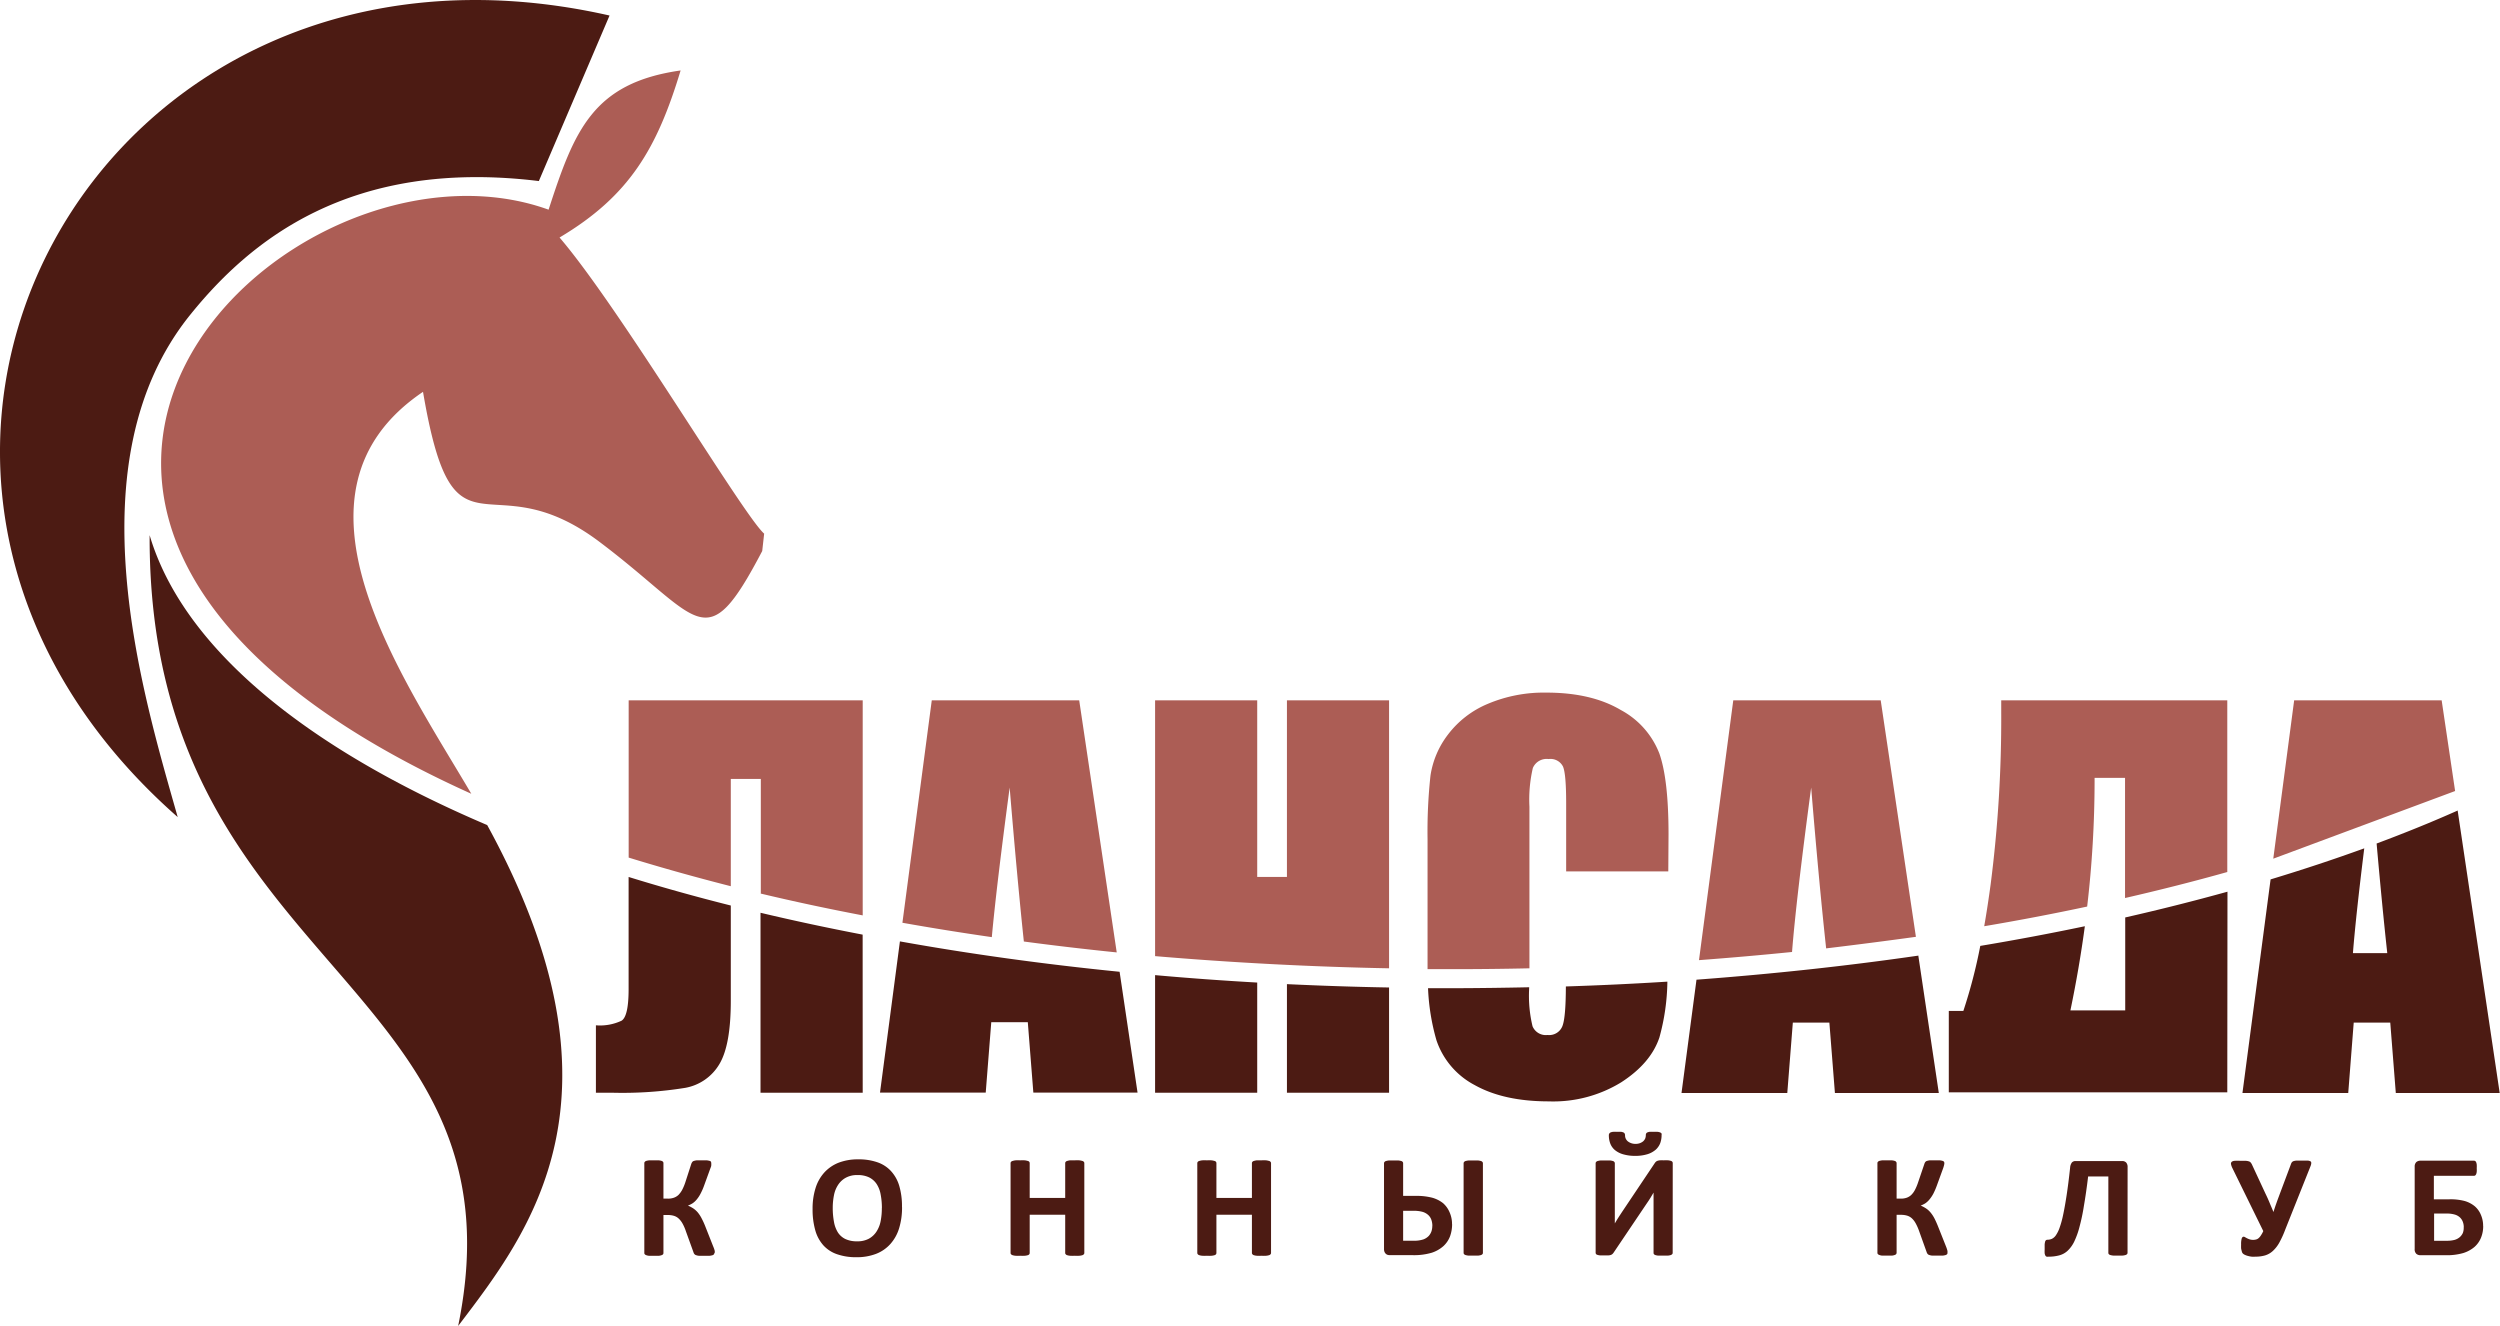
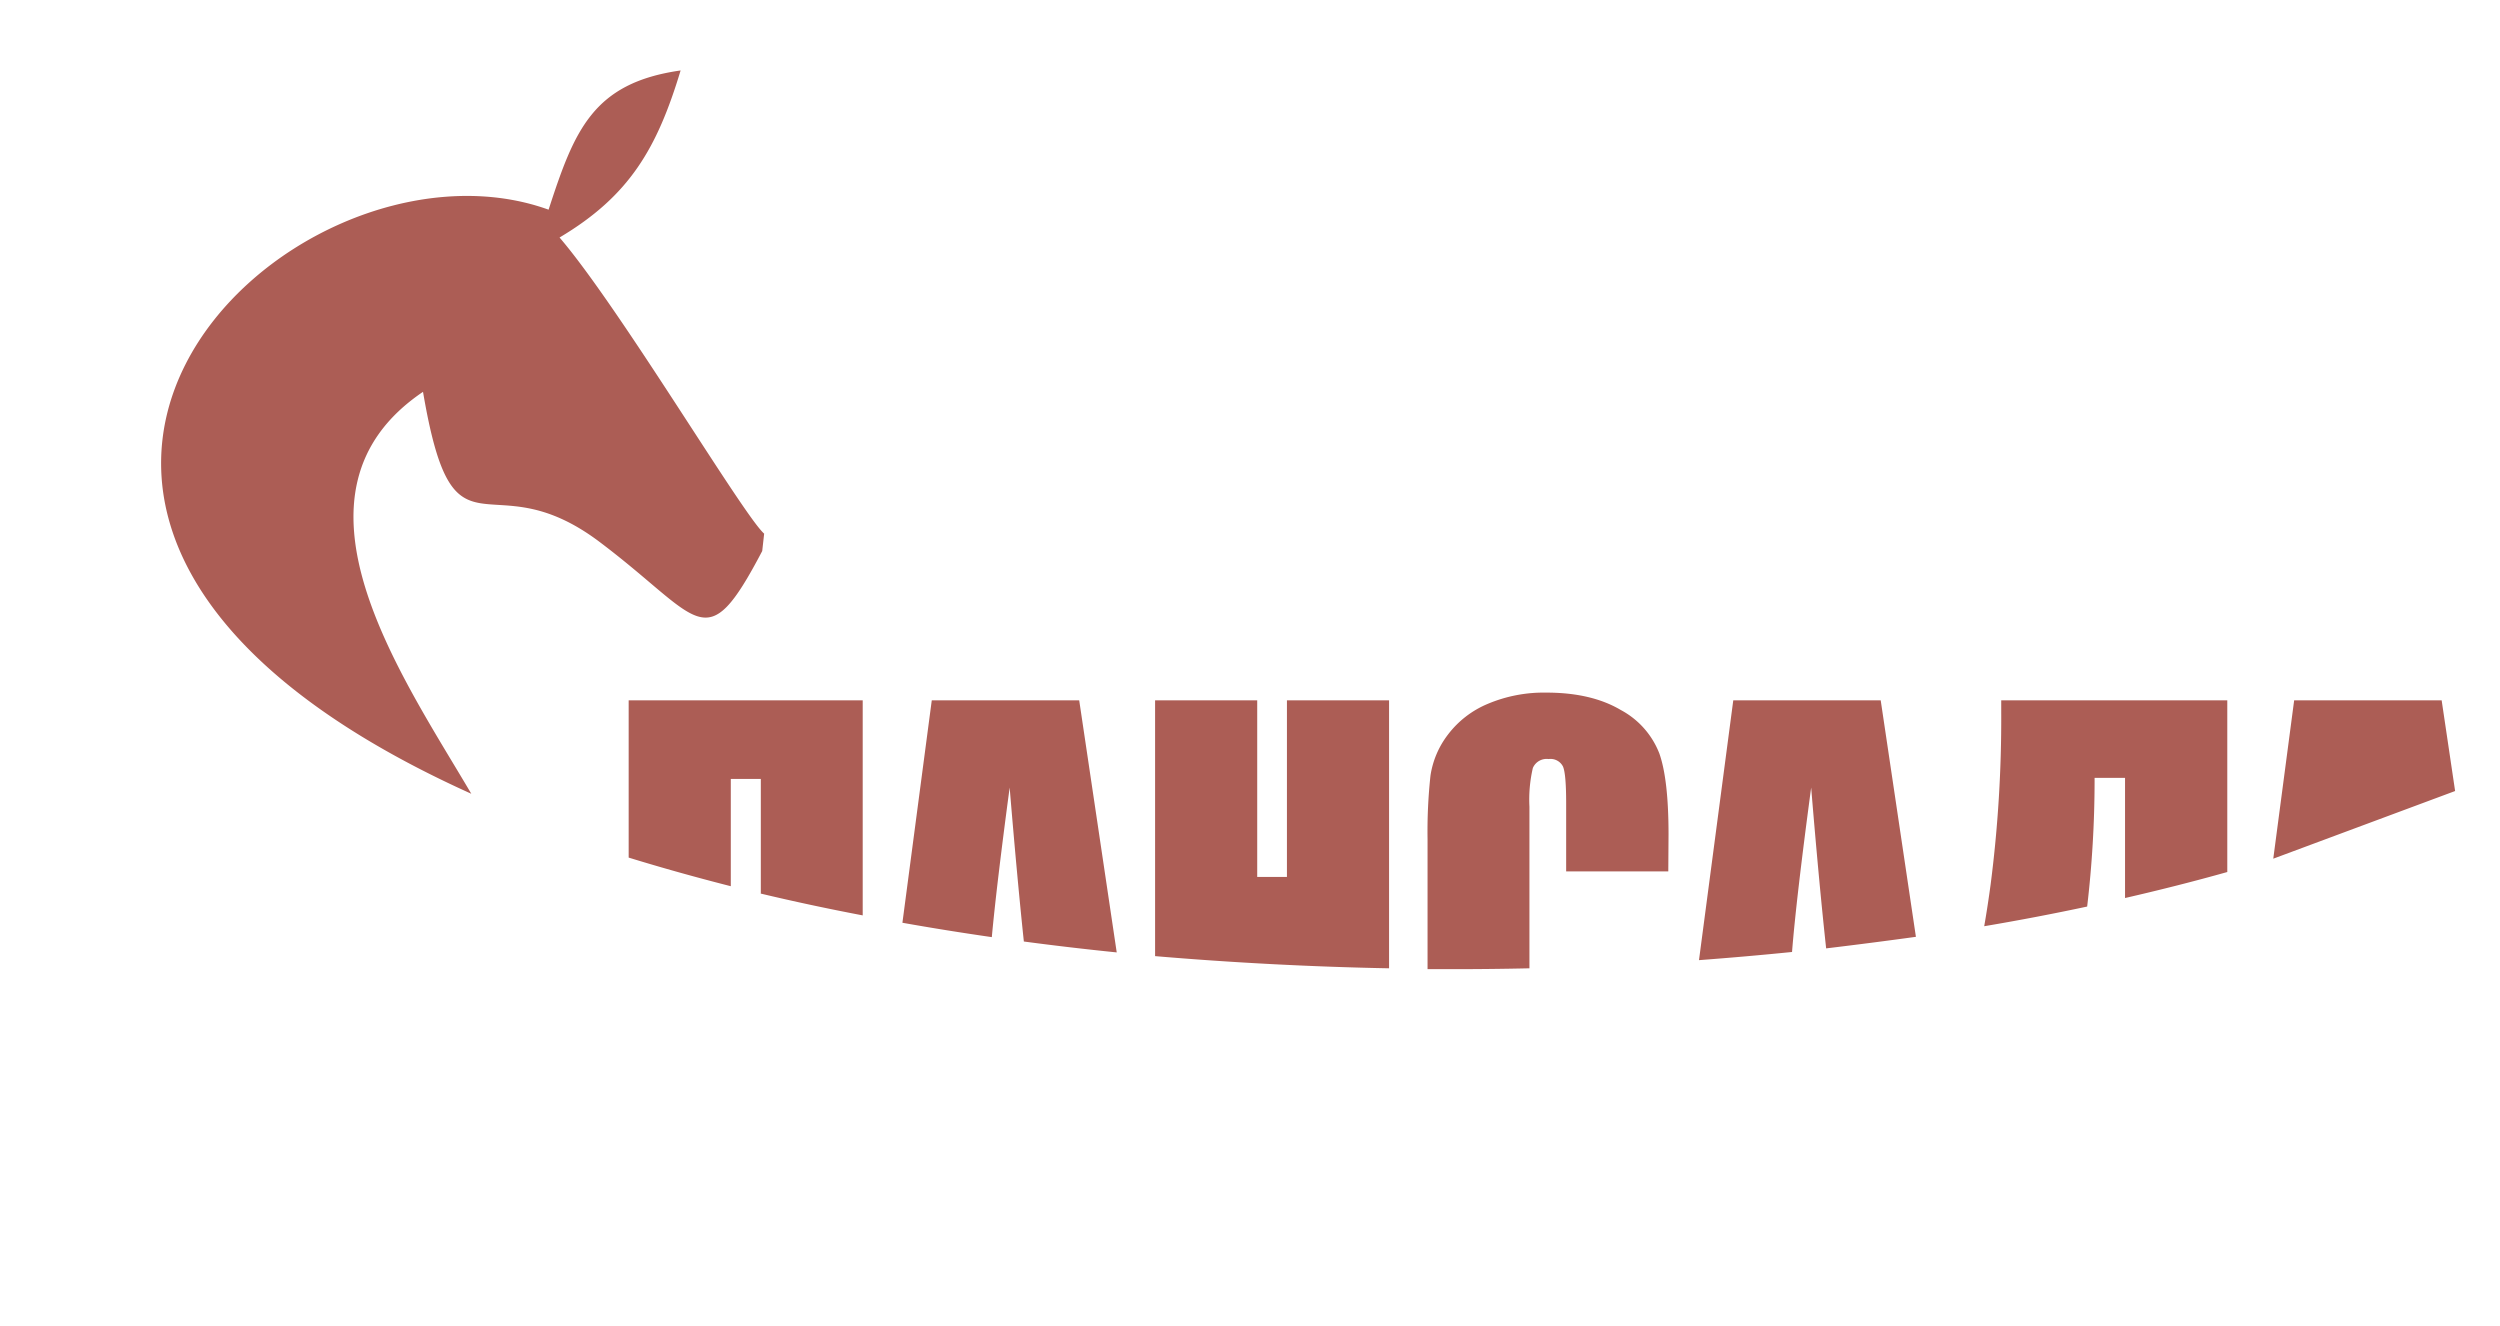
<svg xmlns="http://www.w3.org/2000/svg" viewBox="0 0 410.51 217.73">
  <defs>
    <style> .cls-1 { fill: #ac5d55; } .cls-1, .cls-2 { fill-rule: evenodd; } .cls-2 { fill: #4c1b13; } </style>
  </defs>
  <g id="Слой_2" data-name="Слой 2">
    <g id="Слой_1-2" data-name="Слой 1">
      <path class="cls-1" d="M228.09,115v44c-12.68-.24-25.71-.92-38.42-2V115h16.77V144h4.88V115Zm45.85,28.09H257.17V131.94c0-3.26-.17-5.28-.53-6.09a2.29,2.29,0,0,0-2.35-1.21,2.45,2.45,0,0,0-2.59,1.47,22.81,22.81,0,0,0-.56,6.36V159q-6.24.14-12.57.14c-1.39,0-2.78,0-4.16,0,0-.81,0-1.66,0-2.55v-18.8a85,85,0,0,1,.48-10.43,14.62,14.62,0,0,1,2.85-6.71,15.85,15.85,0,0,1,6.55-5.07,23.63,23.63,0,0,1,9.65-1.85q7.38,0,12.21,2.86a13.71,13.71,0,0,1,6.32,7.13q1.51,4.27,1.51,13.28ZM308.82,115l5.78,38.83q-7.25,1-14.74,1.9-1.17-10.75-2.46-26.41-2.47,18.45-3.14,27-7.54.76-15.28,1.34L284.61,115Zm17,37.06c.38-2.16.73-4.47,1.06-6.91A213.33,213.33,0,0,0,328.61,117v-2h37.12l0,28.19c-5.41,1.52-11,2.94-16.79,4.27V127.73h-5v.48a178.49,178.49,0,0,1-1.22,20.65Q334.5,150.62,325.81,152.09ZM400.93,115l2.21,14.89L373.28,141l3.43-26Zm-276,31.69V127.9H120v17.62q-8.67-2.21-16.77-4.7V115h38.43v35.31Q133,148.66,124.88,146.72ZM177.21,115l6.16,41.39q-7.74-.79-15.25-1.79-1.1-10.44-2.33-25.28-2.14,16-2.93,24.56-7.49-1.08-14.68-2.36L153,115Zm-51.73-27.4-.32,2.88c-9.44,18-9.93,11.11-26.81-1.57C80,75.17,74.52,94.12,69.46,64.34c-24.58,16.62-3.53,46.5,7.93,66C-22.16,85.46,47.6,19.08,90.08,34.43c4.23-13,7.25-20.81,21.68-22.86C107.91,24.3,103.42,32.14,91.88,39,101.77,50.52,122.07,84.67,125.48,87.63Z" />
-       <path class="cls-2" d="M206.44,161.34v18.09H189.67V160.12Q197.94,160.86,206.44,161.34Zm21.65.81v17.28H211.32V161.6C216.85,161.86,222.45,162.05,228.09,162.15Zm23,0v.24a21.31,21.31,0,0,0,.56,6.13,2.36,2.36,0,0,0,2.47,1.43,2.33,2.33,0,0,0,2.43-1.45q.56-1.4.57-6.52,8.43-.27,16.67-.79a36,36,0,0,1-1.31,9.17c-.94,2.8-3,5.24-6.24,7.34a21.3,21.3,0,0,1-11.92,3.15c-4.89,0-8.94-.88-12.12-2.65a13,13,0,0,1-6.33-7.39,36,36,0,0,1-1.38-8.54c1.34,0,2.68,0,4,0Q244.9,162.25,251.14,162.11Zm63.91-5.2,3.36,22.52H301.3l-.91-11.56h-6l-.91,11.56H276.11l2.46-18.6C291.14,159.93,303.33,158.61,315.05,156.91Zm50.73,22.42H320V166h2.39a85.12,85.12,0,0,0,2.78-10.68q8.79-1.47,17.17-3.23-.92,6.85-2.37,13.82h9V150.65c5.77-1.31,11.38-2.73,16.79-4.23Zm37.83-46.26,6.9,46.36H393.4l-.91-11.56h-6l-.9,11.56H368.22l4.62-35.07q8-2.42,15.38-5.1-1.38,11.13-1.86,17.21H392q-.84-7.69-1.75-18c1.12-.42,2.23-.84,3.33-1.27Q398.79,135.22,403.61,133.07ZM120,148.69v15.67q0,7.2-1.85,10.33a8.18,8.18,0,0,1-5.64,3.94,64.53,64.53,0,0,1-12,.8H97.85V168.36a8.31,8.31,0,0,0,4.22-.76c.77-.5,1.15-2.23,1.15-5.17V144Q111.32,146.51,120,148.69Zm21.66,30.74H124.88V149.88q8.16,1.94,16.77,3.59Zm262.9,22.08a2.43,2.43,0,0,0-.17-.92,1.88,1.88,0,0,0-.49-.71,2.11,2.11,0,0,0-.84-.45,4.67,4.67,0,0,0-1.37-.16h-2v4.47h2.07a4.9,4.9,0,0,0,1.27-.14,2.22,2.22,0,0,0,.84-.43,2,2,0,0,0,.54-.71A2.4,2.4,0,0,0,404.55,201.51Zm3.19-.2a5,5,0,0,1-.36,1.93,4.07,4.07,0,0,1-1.08,1.52,5.28,5.28,0,0,1-1.85,1,9.65,9.65,0,0,1-2.89.35h-4.1a1,1,0,0,1-.7-.23,1,1,0,0,1-.27-.8v-13.5a1,1,0,0,1,.27-.76,1,1,0,0,1,.67-.23h8.79a.37.37,0,0,1,.21.06.46.46,0,0,1,.16.21,1.52,1.52,0,0,1,.09.38,4.91,4.91,0,0,1,0,.59,4.73,4.73,0,0,1,0,.58,1.63,1.63,0,0,1-.09.38.66.66,0,0,1-.16.22.36.36,0,0,1-.2.06h-6.59v3.86h2.58a9.06,9.06,0,0,1,2.48.28,4.62,4.62,0,0,1,1.65.86,3.71,3.71,0,0,1,1,1.38A4.52,4.52,0,0,1,407.74,201.31Zm-32.48.53a16.07,16.07,0,0,1-1,2.21,5.38,5.38,0,0,1-1.09,1.39,3.28,3.28,0,0,1-1.27.71,5.75,5.75,0,0,1-1.57.2,4.26,4.26,0,0,1-.63,0,4.72,4.72,0,0,1-.59-.12,2.68,2.68,0,0,1-.48-.17,1.31,1.31,0,0,1-.3-.18.84.84,0,0,1-.15-.18,1.21,1.21,0,0,1-.09-.27A4,4,0,0,1,368,205a6,6,0,0,1,0-.64,3.37,3.37,0,0,1,.1-1c.07-.19.17-.29.32-.29a.45.45,0,0,1,.24.09l.31.17a3.08,3.08,0,0,0,.44.18,1.91,1.91,0,0,0,.57.08,1.78,1.78,0,0,0,.47-.06,1,1,0,0,0,.41-.21,2.05,2.05,0,0,0,.37-.43,4.79,4.79,0,0,0,.41-.74l-5.1-10.4a2.44,2.44,0,0,1-.2-.6.42.42,0,0,1,.11-.37.86.86,0,0,1,.49-.17,7.33,7.33,0,0,1,.92,0q.57,0,.9,0a2.08,2.08,0,0,1,.54.1.62.62,0,0,1,.31.23,1.75,1.75,0,0,1,.22.39L372,196c.25.51.47,1,.68,1.51s.43,1,.63,1.51h0c.16-.53.34-1.05.52-1.56s.37-1,.59-1.6l1.79-4.78a.88.88,0,0,1,.16-.27.69.69,0,0,1,.28-.16,2.21,2.21,0,0,1,.54-.08l.87,0c.36,0,.66,0,.87,0a1.28,1.28,0,0,1,.47.13.33.33,0,0,1,.12.29,1.47,1.47,0,0,1-.11.47Zm-25.92,3.88a.32.32,0,0,1-.08.21.53.53,0,0,1-.25.15,2.27,2.27,0,0,1-.49.09c-.2,0-.45,0-.76,0s-.57,0-.77,0a2.42,2.42,0,0,1-.48-.09.53.53,0,0,1-.25-.15.31.31,0,0,1-.07-.21V193.18h-3.32q-.33,2.74-.69,4.8a32.17,32.17,0,0,1-.74,3.52,13.11,13.11,0,0,1-.87,2.41,5.15,5.15,0,0,1-1.08,1.48,3.23,3.23,0,0,1-1.38.75,6.58,6.58,0,0,1-1.74.21,1,1,0,0,1-.31,0,.37.37,0,0,1-.21-.18,1.23,1.23,0,0,1-.12-.37,5,5,0,0,1,0-.61c0-.34,0-.62,0-.84a2.94,2.94,0,0,1,.08-.48.52.52,0,0,1,.16-.24.48.48,0,0,1,.24-.06,1.78,1.78,0,0,0,.71-.15,1.7,1.7,0,0,0,.66-.59,5.19,5.19,0,0,0,.61-1.25,16,16,0,0,0,.58-2.12q.28-1.32.57-3.21t.57-4.5a1.63,1.63,0,0,1,.29-.86.79.79,0,0,1,.63-.24h7.61a.87.87,0,0,1,.67.24,1.06,1.06,0,0,1,.24.75Zm-29.56,0a.38.38,0,0,1-.07.22.58.58,0,0,1-.26.15,2.52,2.52,0,0,1-.5.09q-.31,0-.81,0c-.34,0-.62,0-.83,0a2,2,0,0,1-.51-.1.56.56,0,0,1-.29-.18.82.82,0,0,1-.15-.28l-1.24-3.46a8.22,8.22,0,0,0-.56-1.27,3.29,3.29,0,0,0-.63-.83,2,2,0,0,0-.8-.45,3.39,3.39,0,0,0-1-.13h-.71v6.22a.36.36,0,0,1-.08.23.49.49,0,0,1-.25.15,1.74,1.74,0,0,1-.48.1c-.19,0-.45,0-.76,0s-.56,0-.76,0a1.59,1.59,0,0,1-.48-.1.58.58,0,0,1-.26-.15.31.31,0,0,1-.08-.23V191a.29.29,0,0,1,.08-.22.51.51,0,0,1,.26-.16,2.76,2.76,0,0,1,.48-.09c.2,0,.46,0,.76,0s.57,0,.76,0a2.29,2.29,0,0,1,.48.09.44.44,0,0,1,.25.16.31.31,0,0,1,.08.22v5.82h.71a2.75,2.75,0,0,0,.95-.15,2.11,2.11,0,0,0,.74-.45,3.28,3.28,0,0,0,.6-.81,8.27,8.27,0,0,0,.52-1.23l1.05-3.09a1,1,0,0,1,.14-.28.54.54,0,0,1,.27-.18,2.32,2.32,0,0,1,.49-.1c.2,0,.47,0,.82,0s.57,0,.77,0a2.05,2.05,0,0,1,.48.09.36.36,0,0,1,.3.36,1.55,1.55,0,0,1-.06.39,4.8,4.8,0,0,1-.19.6l-1,2.75a11.32,11.32,0,0,1-.57,1.31,5.75,5.75,0,0,1-.61.91,3.27,3.27,0,0,1-.67.63,3.87,3.87,0,0,1-.79.39h0a5.45,5.45,0,0,1,.87.46,3.51,3.51,0,0,1,.74.66,5.46,5.46,0,0,1,.66,1c.2.39.41.86.63,1.42l1.28,3.22a4.8,4.8,0,0,1,.22.68,1.25,1.25,0,0,1,0,.31Zm-46.95-19.29a3.85,3.85,0,0,1-.22,1.27,2.82,2.82,0,0,1-.74,1.08,3.77,3.77,0,0,1-1.35.74,6.72,6.72,0,0,1-2,.28,7,7,0,0,1-2-.26,3.73,3.73,0,0,1-1.35-.69,2.66,2.66,0,0,1-.76-1.06,3.78,3.78,0,0,1-.24-1.36.5.5,0,0,1,.07-.29.46.46,0,0,1,.22-.19,1.29,1.29,0,0,1,.42-.1,6.39,6.39,0,0,1,.68,0,5.6,5.6,0,0,1,.64,0,1.48,1.48,0,0,1,.38.11.39.39,0,0,1,.19.19.6.6,0,0,1,.06.27,1.24,1.24,0,0,0,.11.54,1.31,1.31,0,0,0,.33.44,1.89,1.89,0,0,0,.56.31,2.05,2.05,0,0,0,.72.12,2.19,2.19,0,0,0,.7-.11,2,2,0,0,0,.54-.3,1.49,1.49,0,0,0,.34-.45,1.56,1.56,0,0,0,.11-.57.58.58,0,0,1,.05-.25.37.37,0,0,1,.18-.19,1.66,1.66,0,0,1,.37-.11,4.91,4.91,0,0,1,.59,0,7.1,7.1,0,0,1,.72,0,1.51,1.51,0,0,1,.44.1.52.52,0,0,1,.24.19A.6.6,0,0,1,272.83,186.42Zm1.82,19.3a.32.32,0,0,1-.08.21.59.59,0,0,1-.25.15,2.4,2.4,0,0,1-.49.09c-.21,0-.46,0-.76,0s-.56,0-.77,0a2.29,2.29,0,0,1-.48-.09.5.5,0,0,1-.24-.15.31.31,0,0,1-.07-.21v-8.19c0-.31,0-.61,0-.91s0-.57,0-.8h0l-.23.39-.28.47-.32.5-.34.5-5.39,8a1.14,1.14,0,0,1-.2.23.81.81,0,0,1-.26.15,1.44,1.44,0,0,1-.4.07l-.6,0c-.31,0-.56,0-.76,0a2,2,0,0,1-.45-.09.36.36,0,0,1-.28-.39V191a.32.32,0,0,1,.08-.2.51.51,0,0,1,.26-.16,3.37,3.37,0,0,1,.49-.09q.3,0,.75,0c.31,0,.57,0,.76,0a2.76,2.76,0,0,1,.48.09.44.44,0,0,1,.25.16.32.32,0,0,1,.08.2v8.24c0,.25,0,.53,0,.81s0,.57,0,.84h0c.14-.23.31-.53.52-.86s.43-.66.65-1l5.4-8.06a1.24,1.24,0,0,1,.18-.21.81.81,0,0,1,.26-.15,1.76,1.76,0,0,1,.4-.08,5,5,0,0,1,.61,0,7.26,7.26,0,0,1,.74,0,2.72,2.72,0,0,1,.45.09.48.48,0,0,1,.24.16.38.38,0,0,1,.06.22Zm-39.46-4.45a3,3,0,0,0-.17-1,1.88,1.88,0,0,0-.52-.78,2.38,2.38,0,0,0-.89-.5,5.33,5.33,0,0,0-1.59-.18h-1.63v4.91h1.68a4.7,4.7,0,0,0,1.66-.22,2.35,2.35,0,0,0,.87-.57,2.27,2.27,0,0,0,.45-.78A2.9,2.9,0,0,0,235.19,201.27Zm3.24-.27a5.77,5.77,0,0,1-.34,2,4.2,4.2,0,0,1-1.08,1.6,5.39,5.39,0,0,1-1.91,1.09,10.24,10.24,0,0,1-3.22.4h-3.66a1.2,1.2,0,0,1-.38-.05.78.78,0,0,1-.3-.18.85.85,0,0,1-.21-.31,1.21,1.21,0,0,1-.08-.45V191a.32.32,0,0,1,.08-.2.51.51,0,0,1,.26-.16,3.37,3.37,0,0,1,.49-.09q.3,0,.75,0c.31,0,.57,0,.76,0a3.2,3.2,0,0,1,.48.09.44.44,0,0,1,.25.16.31.31,0,0,1,.07.2v5.37h2a10.3,10.3,0,0,1,2.78.3,5.08,5.08,0,0,1,1.77.89A4.08,4.08,0,0,1,238,199,4.7,4.7,0,0,1,238.43,201Zm5.06,4.72a.32.32,0,0,1-.08.21.59.59,0,0,1-.25.15,2.54,2.54,0,0,1-.49.09c-.21,0-.46,0-.76,0s-.56,0-.76,0a2.54,2.54,0,0,1-.49-.09.58.58,0,0,1-.26-.15.32.32,0,0,1-.08-.21V191a.32.32,0,0,1,.08-.2.51.51,0,0,1,.26-.16,3.54,3.54,0,0,1,.5-.09q.3,0,.75,0c.3,0,.55,0,.76,0a3.65,3.65,0,0,1,.49.09.52.52,0,0,1,.25.16.32.32,0,0,1,.08.2Zm-34.79,0a.3.3,0,0,1-.08.22.47.47,0,0,1-.25.16,2.29,2.29,0,0,1-.48.09,5.28,5.28,0,0,1-.75,0,5.75,5.75,0,0,1-.78,0,2.06,2.06,0,0,1-.47-.09.47.47,0,0,1-.25-.16.3.3,0,0,1-.08-.22v-6.27h-5.83v6.27a.34.34,0,0,1-.07.22.44.44,0,0,1-.25.16,2.29,2.29,0,0,1-.48.09,5.35,5.35,0,0,1-.76,0,5.44,5.44,0,0,1-.76,0,2.16,2.16,0,0,1-.48-.09.51.51,0,0,1-.26-.16.35.35,0,0,1-.08-.22V191a.37.37,0,0,1,.08-.22.5.5,0,0,1,.26-.15,2.8,2.8,0,0,1,.48-.1,7.59,7.59,0,0,1,.76,0,7.42,7.42,0,0,1,.76,0,3,3,0,0,1,.48.1.43.43,0,0,1,.25.15.36.36,0,0,1,.07.22v5.71h5.83V191a.32.32,0,0,1,.08-.22.46.46,0,0,1,.25-.15,2.66,2.66,0,0,1,.47-.1c.21,0,.47,0,.78,0a7.37,7.37,0,0,1,.75,0,3,3,0,0,1,.48.1.46.46,0,0,1,.25.15.32.32,0,0,1,.08.22Zm-30.66,0a.3.3,0,0,1-.08.22.47.47,0,0,1-.25.16,2.29,2.29,0,0,1-.48.09,5.28,5.28,0,0,1-.75,0,5.75,5.75,0,0,1-.78,0,2.06,2.06,0,0,1-.47-.09.47.47,0,0,1-.25-.16.3.3,0,0,1-.08-.22v-6.27h-5.83v6.27a.34.34,0,0,1-.07.22.44.44,0,0,1-.25.16,2.29,2.29,0,0,1-.48.09,5.35,5.35,0,0,1-.76,0,5.44,5.44,0,0,1-.76,0,2.16,2.16,0,0,1-.48-.09.51.51,0,0,1-.26-.16.3.3,0,0,1-.08-.22V191a.32.32,0,0,1,.08-.22.5.5,0,0,1,.26-.15,2.8,2.8,0,0,1,.48-.1,7.59,7.59,0,0,1,.76,0,7.42,7.42,0,0,1,.76,0,3,3,0,0,1,.48.1.43.43,0,0,1,.25.15.36.36,0,0,1,.07.22v5.71h5.83V191a.32.32,0,0,1,.08-.22.46.46,0,0,1,.25-.15,2.66,2.66,0,0,1,.47-.1c.21,0,.47,0,.78,0a7.37,7.37,0,0,1,.75,0,3,3,0,0,1,.48.1.46.46,0,0,1,.25.15.32.32,0,0,1,.08.22Zm-33.24-7.35a11.59,11.59,0,0,0-.2-2.22,4.64,4.64,0,0,0-.65-1.72,3.19,3.19,0,0,0-1.23-1.1,4.19,4.19,0,0,0-1.91-.39,3.82,3.82,0,0,0-1.94.44,3.54,3.54,0,0,0-1.26,1.17,4.68,4.68,0,0,0-.68,1.71,10.54,10.54,0,0,0-.2,2.07,12.09,12.09,0,0,0,.2,2.28,4.85,4.85,0,0,0,.64,1.74,3,3,0,0,0,1.23,1.09,4.35,4.35,0,0,0,1.92.38,3.92,3.92,0,0,0,1.94-.43,3.48,3.48,0,0,0,1.26-1.18,4.86,4.86,0,0,0,.68-1.73A10.88,10.88,0,0,0,144.8,198.34Zm3.31-.16a11.53,11.53,0,0,1-.48,3.46,6.82,6.82,0,0,1-1.43,2.58,6.08,6.08,0,0,1-2.34,1.62,8.72,8.72,0,0,1-3.24.56,9.4,9.4,0,0,1-3.15-.48,5.39,5.39,0,0,1-2.25-1.44,6.2,6.2,0,0,1-1.35-2.47,12.46,12.46,0,0,1-.45-3.55,11.1,11.1,0,0,1,.48-3.39,6.81,6.81,0,0,1,1.43-2.56,6.3,6.3,0,0,1,2.34-1.62,8.74,8.74,0,0,1,3.25-.56,9.29,9.29,0,0,1,3.11.47,5.39,5.39,0,0,1,2.25,1.44,6.17,6.17,0,0,1,1.37,2.44A11.83,11.83,0,0,1,148.11,198.18Zm-30.82,7.53a.33.33,0,0,1-.08.22.49.49,0,0,1-.25.15,2.66,2.66,0,0,1-.5.09q-.31,0-.81,0c-.35,0-.62,0-.83,0a1.91,1.91,0,0,1-.51-.1.56.56,0,0,1-.29-.18.68.68,0,0,1-.15-.28l-1.25-3.46a7.4,7.4,0,0,0-.55-1.27,3.31,3.31,0,0,0-.64-.83,2,2,0,0,0-.79-.45,3.46,3.46,0,0,0-1-.13h-.71v6.22a.35.35,0,0,1-.07.23.49.49,0,0,1-.25.15,1.74,1.74,0,0,1-.48.1c-.2,0-.45,0-.76,0s-.56,0-.76,0a1.74,1.74,0,0,1-.49-.1.59.59,0,0,1-.25-.15.31.31,0,0,1-.08-.23V191a.29.29,0,0,1,.08-.22.52.52,0,0,1,.25-.16,3.12,3.12,0,0,1,.49-.09c.2,0,.46,0,.76,0s.56,0,.76,0a2.29,2.29,0,0,1,.48.09.44.44,0,0,1,.25.16.31.31,0,0,1,.07.22v5.82h.71a2.75,2.75,0,0,0,1-.15,2.15,2.15,0,0,0,.75-.45,3.87,3.87,0,0,0,.6-.81,8.27,8.27,0,0,0,.52-1.23l1-3.09a1.46,1.46,0,0,1,.15-.28.5.5,0,0,1,.27-.18,2.19,2.19,0,0,1,.49-.1c.2,0,.47,0,.82,0s.57,0,.77,0a2.29,2.29,0,0,1,.48.09c.12,0,.2.08.23.14a.4.4,0,0,1,.06.22,2.08,2.08,0,0,1,0,.39c0,.15-.1.35-.19.6l-1,2.75a9.76,9.76,0,0,1-.58,1.31,5.13,5.13,0,0,1-.6.91,3.27,3.27,0,0,1-.67.63,3.87,3.87,0,0,1-.79.39h0a5.92,5.92,0,0,1,.87.46,3.77,3.77,0,0,1,.74.66,5.45,5.45,0,0,1,.65,1,13.25,13.25,0,0,1,.64,1.42l1.27,3.22a4.05,4.05,0,0,1,.23.68,1.25,1.25,0,0,1,0,.31ZM80,135.48c24.42,44.63,7,66.77-4.77,82.25,11.75-57.14-50.92-58.64-50.66-129.85C30,106.23,50,122.7,80,135.48ZM100.09,2.55,88.48,29.73C57.42,25.94,41,39.59,31.25,51.67c-19.49,24.16-7.85,62.14-2.07,82.5C-35.26,77.52,15.34-16.69,100.09,2.55Zm83.75,157,2.95,19.86H169.68l-.91-11.56h-6l-.91,11.56H144.5l3.27-24.83C159.3,156.65,171.35,158.32,183.84,159.57Z" />
    </g>
  </g>
</svg>